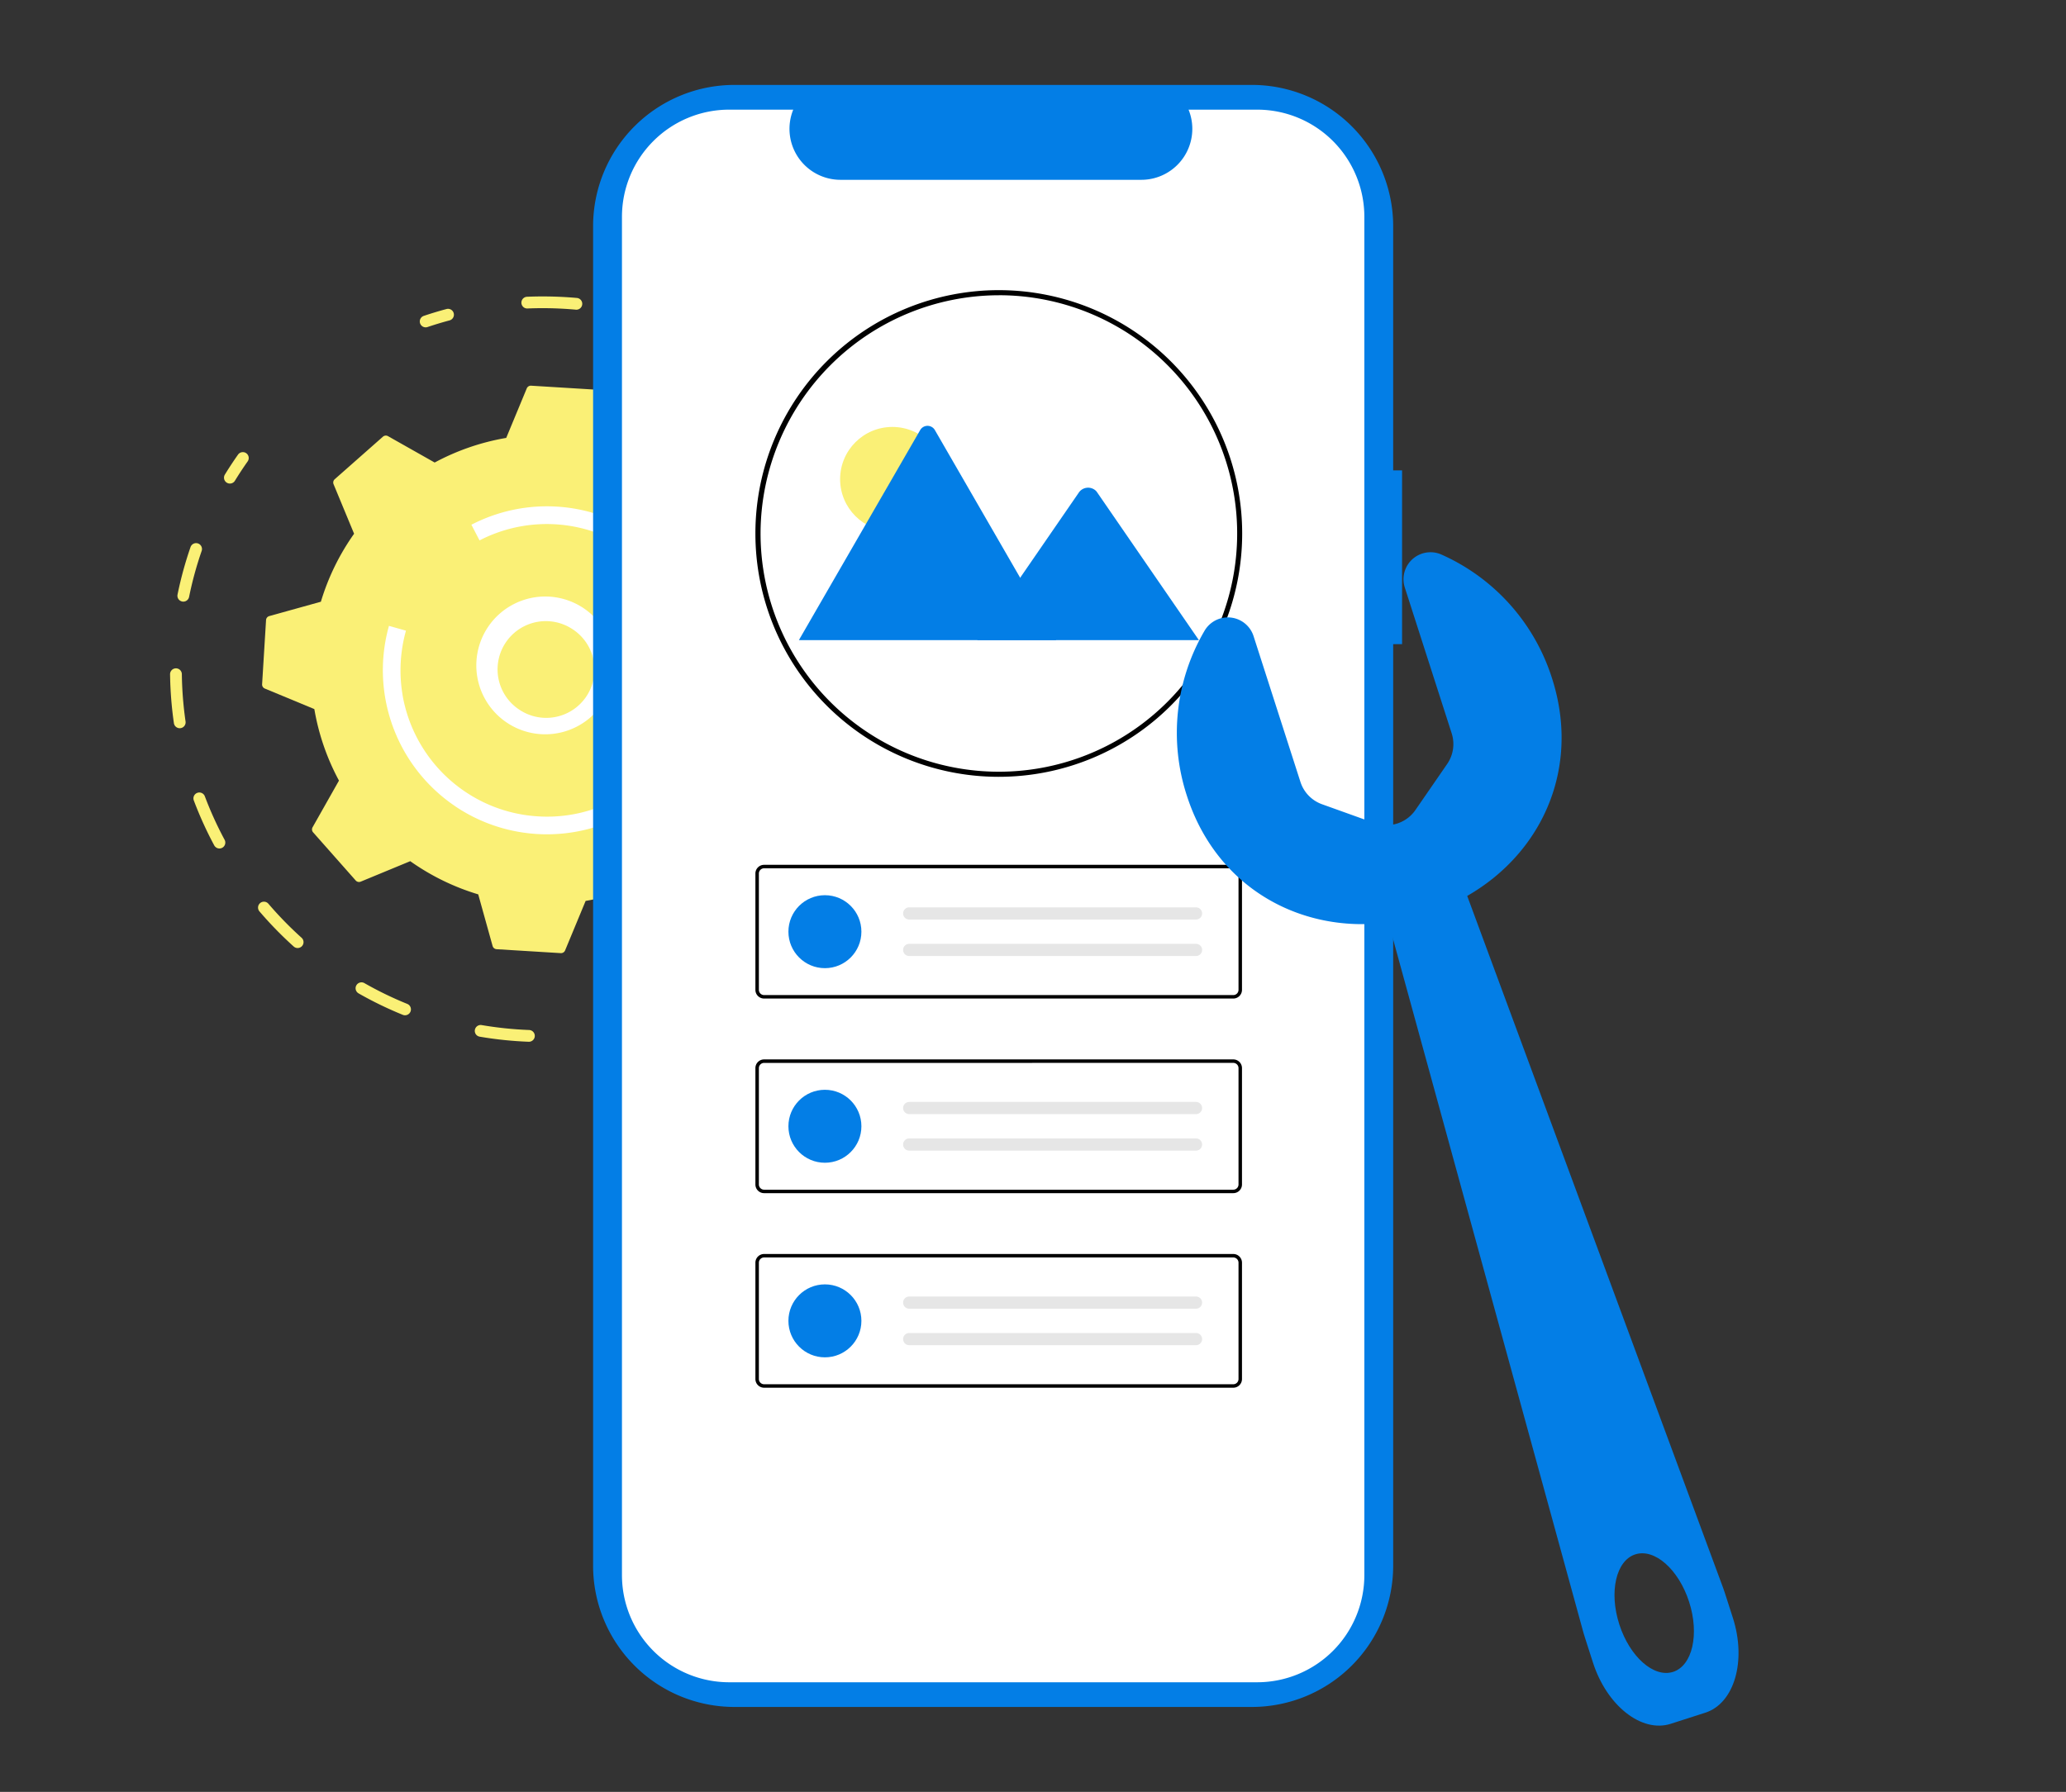
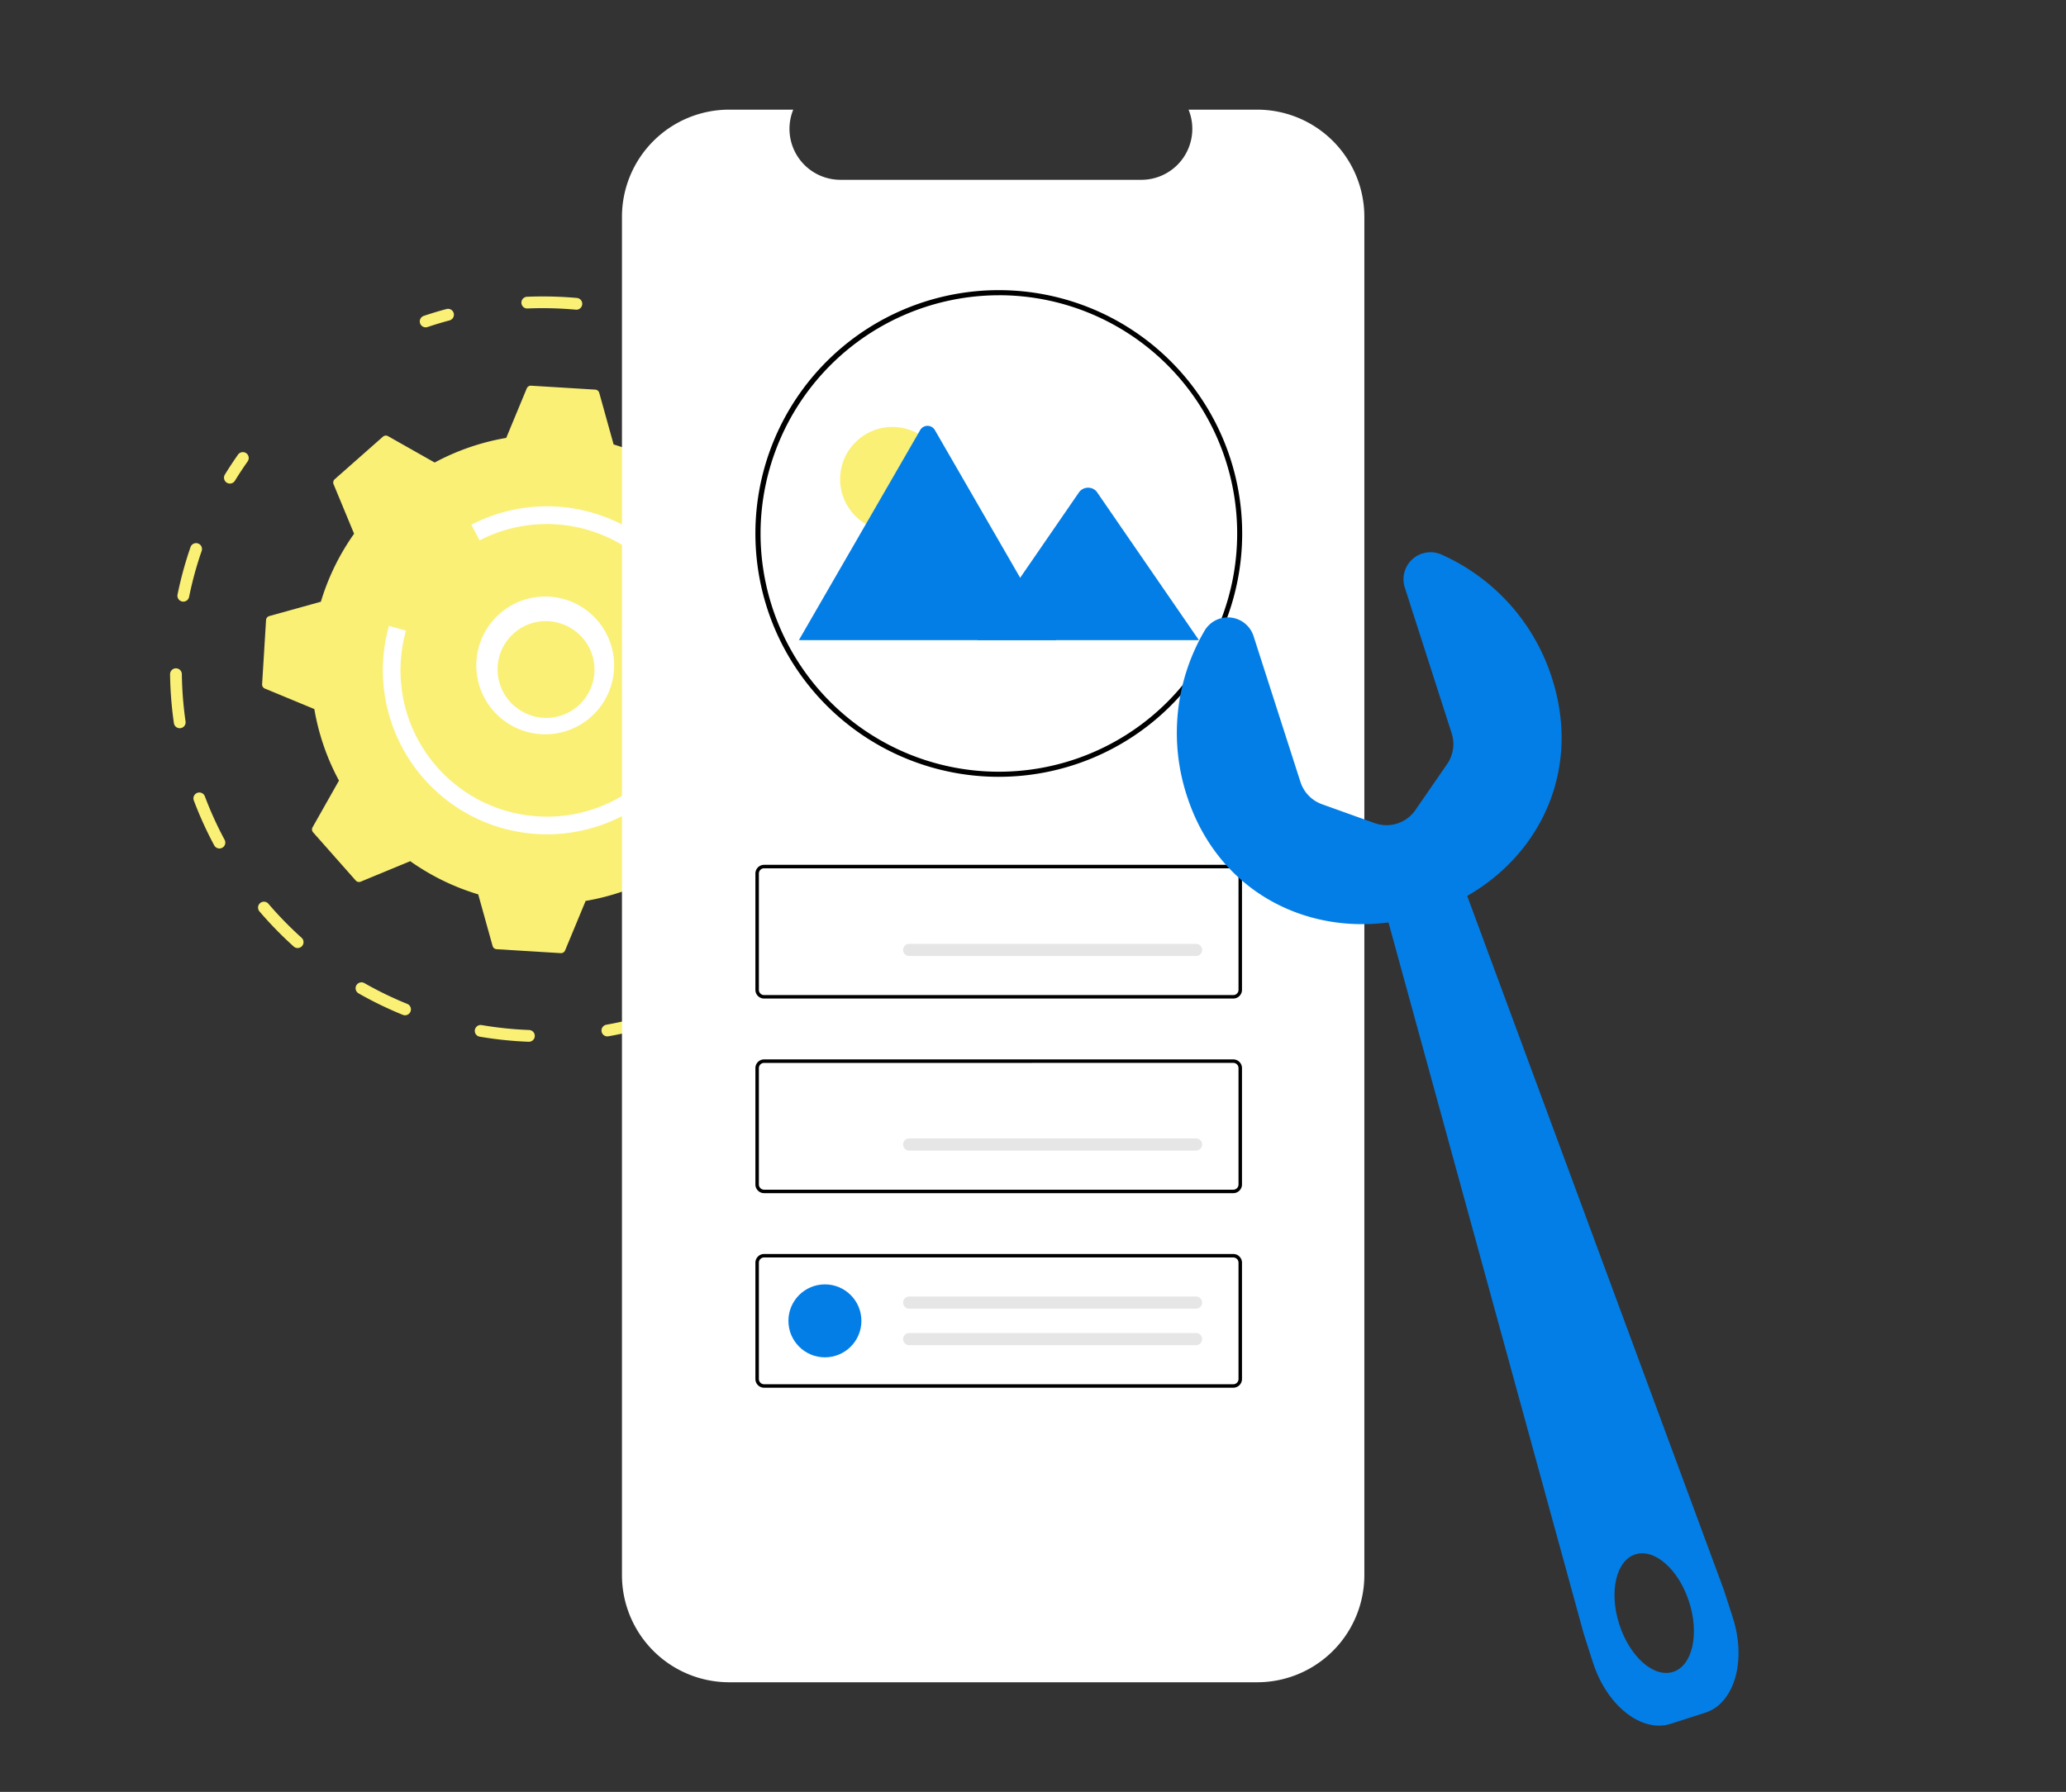
<svg xmlns="http://www.w3.org/2000/svg" width="302" height="262" viewBox="0 0 302 262">
  <rect x="0" y="0" width="302" height="262" fill="#333333" stroke="none" />
  <defs>
    <clipPath id="clip-Social_Account_Page_Management_">
      <rect width="302" height="262" />
    </clipPath>
  </defs>
  <g id="Social_Account_Page_Management_" data-name="Social Account &amp; Page Management " clip-path="url(#clip-Social_Account_Page_Management_)">
    <g id="Group_4755" data-name="Group 4755">
      <g id="Group_4754" data-name="Group 4754" transform="translate(24.864 43.344)">
        <g id="Group_31" data-name="Group 31" transform="translate(0 0)">
          <g id="Group_28" data-name="Group 28" transform="translate(36.502)">
            <path id="Path_203" data-name="Path 203" d="M1678.5,1244.564a.86.86,0,0,1,.21-1.526c1.1-.371,2.227-.711,3.348-1.01a.861.861,0,0,1,.443,1.663c-1.084.289-2.175.618-3.241.977A.857.857,0,0,1,1678.5,1244.564Z" transform="translate(-1678.127 -1240.196)" fill="#faf076" />
            <path id="Path_204" data-name="Path 204" d="M1787.306,1305.564a.861.861,0,0,1-.342-.952,52.724,52.724,0,0,0,1.515-6.922.861.861,0,0,1,1.7.254,54.575,54.575,0,0,1-1.566,7.148.861.861,0,0,1-1.311.471Zm2.011-18.714a.86.86,0,0,1-.375-.653,52.833,52.833,0,0,0-.952-7.021.861.861,0,0,1,1.686-.346,54.518,54.518,0,0,1,.984,7.25.861.861,0,0,1-1.343.77ZM1733.5,1236.94a.861.861,0,0,1,.448-1.572c1.295-.054,2.614-.062,3.923-.024,1.131.033,2.272.1,3.392.2a.861.861,0,0,1-.157,1.714c-1.085-.1-2.19-.165-3.286-.2-1.268-.037-2.548-.03-3.8.022A.857.857,0,0,1,1733.5,1236.94Zm51.255,31.654a.863.863,0,0,1-.3-.358,52.943,52.943,0,0,0-3.33-6.252.861.861,0,0,1,1.462-.91,54.674,54.674,0,0,1,3.438,6.457.861.861,0,0,1-1.271,1.063Zm-32.6-29.158a.861.861,0,0,1,.748-1.531,54.425,54.425,0,0,1,6.8,2.7.861.861,0,1,1-.74,1.554,52.734,52.734,0,0,0-6.588-2.61A.862.862,0,0,1,1752.159,1239.435Zm22,13.608a.875.875,0,0,1-.132-.109,53.391,53.391,0,0,0-5.28-4.727.862.862,0,0,1-.148-1.209.881.881,0,0,1,1.209-.148,55.2,55.2,0,0,1,5.451,4.88.861.861,0,0,1-1.1,1.313Z" transform="translate(-1718.273 -1235.321)" fill="#faf076" />
            <path id="Path_205" data-name="Path 205" d="M1909.568,1534.267a.861.861,0,0,1-.24-1.174c.605-.949,1.187-1.928,1.729-2.911a.859.859,0,0,1,1.168-.338.84.84,0,0,1,.339,1.169c-.559,1.015-1.159,2.026-1.785,3.006a.861.861,0,0,1-1.189.263Z" transform="translate(-1846.792 -1450.228)" fill="#faf076" />
          </g>
          <g id="Group_29" data-name="Group 29" transform="translate(0 22.763)">
            <path id="Path_206" data-name="Path 206" d="M1776.85,1629.236a.861.861,0,0,1,.335-1.559c1.107-.2,2.223-.431,3.313-.7a.861.861,0,0,1,.409,1.672c-1.125.275-2.277.517-3.423.72A.857.857,0,0,1,1776.85,1629.236Z" transform="translate(-1713.413 -1543.955)" fill="#faf076" />
            <path id="Path_207" data-name="Path 207" d="M1570.446,1434.661a.861.861,0,0,1,.912-1.458,52.38,52.38,0,0,0,6.27,3.043.861.861,0,0,1-.647,1.6,54.446,54.446,0,0,1-6.476-3.144Zm-9.319-6.731a.889.889,0,0,1-.092-.071,55.112,55.112,0,0,1-5.023-5.154.861.861,0,0,1,1.309-1.118,53.143,53.143,0,0,0,4.865,4.991.861.861,0,0,1-1.059,1.352Zm26.752,12.973a.861.861,0,0,1,.63-1.56,53.452,53.452,0,0,0,6.936.72.86.86,0,0,1-.065,1.719,55.149,55.149,0,0,1-7.16-.743A.867.867,0,0,1,1587.878,1440.9Zm-38.191-27.533a.865.865,0,0,1-.273-.3,54.394,54.394,0,0,1-2.978-6.552.861.861,0,1,1,1.611-.607,52.426,52.426,0,0,0,2.885,6.343.862.862,0,0,1-1.245,1.119Zm-5.8-17.582a.86.86,0,0,1-.368-.588,54.975,54.975,0,0,1-.561-7.174.861.861,0,0,1,1.721-.021,53.219,53.219,0,0,0,.543,6.948.86.86,0,0,1-1.336.834Zm.522-18.509a.861.861,0,0,1-.359-.883,54.39,54.39,0,0,1,1.9-6.945.861.861,0,0,1,1.627.564,52.5,52.5,0,0,0-1.839,6.722.861.861,0,0,1-1.015.673A.877.877,0,0,1,1544.414,1377.279Z" transform="translate(-1542.963 -1355.569)" fill="#faf076" />
            <path id="Path_208" data-name="Path 208" d="M1572.513,1324.057a.861.861,0,0,1-.248-1.161c.608-.99,1.255-1.973,1.922-2.919a.862.862,0,0,1,1.189-.216l.011.008a.862.862,0,0,1,.208,1.2c-.647.917-1.274,1.869-1.862,2.828a.861.861,0,0,1-1.184.283Z" transform="translate(-1564.258 -1319.611)" fill="#faf076" />
          </g>
          <g id="Group_30" data-name="Group 30" transform="translate(13.444 13.043)">
            <path id="Path_209" data-name="Path 209" d="M1603.365,1297.3a.644.644,0,0,0-.168.729l3,7.242a34.129,34.129,0,0,0-4.854,9.939l-7.546,2.1a.644.644,0,0,0-.47.581l-.575,9.383a.644.644,0,0,0,.4.634l7.234,3a34.1,34.1,0,0,0,3.6,10.457l-3.857,6.822a.645.645,0,0,0,.078.744l6.228,7.041a.644.644,0,0,0,.728.168l7.242-2.994a34.153,34.153,0,0,0,9.938,4.853l2.1,7.546a.644.644,0,0,0,.582.471l9.382.575a.643.643,0,0,0,.635-.4l3-7.234a34.12,34.12,0,0,0,10.457-3.6l6.822,3.857a.645.645,0,0,0,.744-.078l7.041-6.228a.642.642,0,0,0,.168-.729l-2.995-7.242a34.13,34.13,0,0,0,4.854-9.939l7.546-2.094a.644.644,0,0,0,.47-.581l.575-9.382a.643.643,0,0,0-.4-.635l-7.234-3a34.135,34.135,0,0,0-3.6-10.457l3.857-6.822a.642.642,0,0,0-.078-.743l-6.228-7.042a.644.644,0,0,0-.728-.169l-7.242,2.995a34.135,34.135,0,0,0-9.938-4.853l-2.1-7.546a.643.643,0,0,0-.581-.47l-9.383-.575a.645.645,0,0,0-.634.4l-3,7.234a34.16,34.16,0,0,0-10.458,3.6l-6.822-3.856a.644.644,0,0,0-.744.078Z" transform="translate(-1592.745 -1283.617)" fill="#faf076" />
            <path id="Path_210" data-name="Path 210" d="M1714.874,1419.143l-.008-.005a10.072,10.072,0,1,1,.008.005Zm9.4-13.79a7.054,7.054,0,0,0-7.953,11.653l.005,0a7.054,7.054,0,1,0,7.947-11.656Z" transform="translate(-1678.818 -1369.695)" fill="#fff" />
            <path id="Path_211" data-name="Path 211" d="M1668.627,1392.771a24,24,0,0,1-9.762-25.765c.047-.187.1-.374.15-.56l2.485.7a21.636,21.636,0,0,0-.757,4.492h0a21.476,21.476,0,0,0,.269,4.949l0,.013,0,.024a21.458,21.458,0,0,0,12.6,15.963,21.239,21.239,0,0,0,5.41,1.531l.183.026.149.019c.127.017.254.032.382.046.347.038.7.068,1.048.089a21.25,21.25,0,0,0,15.481-5.328,21.537,21.537,0,0,0,3.532-4,21.4,21.4,0,0,0-27.543-31.019l-1.189-2.292a23.979,23.979,0,1,1-2.44,41.116Z" transform="translate(-1640.466 -1331.323)" fill="#fff" />
          </g>
        </g>
      </g>
      <g id="Group_4751" data-name="Group 4751">
        <g id="Group_4316" data-name="Group 4316">
          <rect id="Rectangle_695" data-name="Rectangle 695" width="302" height="262" fill="none" />
        </g>
      </g>
      <g id="Group_4752" data-name="Group 4752" transform="translate(-2371.881 -3808.581)">
-         <path id="Path_339" data-name="Path 339" d="M589.692,149.99h-1.3v-35.7a20.661,20.661,0,0,0-20.662-20.661H492.1a20.661,20.661,0,0,0-20.661,20.661V310.133A20.661,20.661,0,0,0,492.1,330.793h75.632a20.661,20.661,0,0,0,20.661-20.661V175.4h1.3Z" transform="translate(1987.138 3727.368)" fill="#037ee6" />
        <path id="Path_340" data-name="Path 340" d="M592.044,119.641V318.248a15.669,15.669,0,0,1-15.662,15.668H499.2a15.673,15.673,0,0,1-15.675-15.67v-198.6a15.672,15.672,0,0,1,15.674-15.667h9.363a7.451,7.451,0,0,0,6.893,10.258h44a7.451,7.451,0,0,0,6.893-10.258h10.029a15.669,15.669,0,0,1,15.667,15.662Z" transform="translate(1979.272 3720.635)" fill="#fff" />
        <g id="Group_26" data-name="Group 26" transform="translate(2482.303 3851.003)">
          <path id="Path_45" data-name="Path 45" d="M383.12,347.124a35.566,35.566,0,0,1-35.579-35.549v-.032c0-.075,0-.153,0-.227a35.578,35.578,0,1,1,35.577,35.807h0Zm0-70.411a34.9,34.9,0,0,0-34.826,34.626c0,.079,0,.143,0,.2a34.835,34.835,0,1,0,34.833-34.83Z" transform="translate(-347.541 -275.965)" />
          <g id="Group_27" data-name="Group 27" transform="translate(6.362 19.841)">
            <ellipse id="Ellipse_7" data-name="Ellipse 7" cx="7.637" cy="7.637" rx="7.637" ry="7.637" transform="translate(6.02 0.161)" fill="#faf076" />
            <path id="Path_63" data-name="Path 63" d="M408.788,356.365H371.324a.758.758,0,0,1-.14-.011l17.719-30.69a1.24,1.24,0,0,1,2.159,0l11.891,20.594.569.985Z" transform="translate(-371.184 -325.034)" fill="#037ee6" />
            <path id="Path_65" data-name="Path 65" d="M475.648,372.328h-32.4l6.279-9.12.452-.657,8.182-11.885a1.655,1.655,0,0,1,2.459-.147,1.474,1.474,0,0,1,.118.147Z" transform="translate(-417.185 -340.997)" fill="#037ee6" />
          </g>
        </g>
        <path id="Path_39" data-name="Path 39" d="M376.678,556.507H308.091a1.271,1.271,0,0,1-1.27-1.27V538.224a1.272,1.272,0,0,1,1.27-1.27h68.587a1.272,1.272,0,0,1,1.27,1.27v17.013a1.272,1.272,0,0,1-1.27,1.27Zm-68.587-19.045a.763.763,0,0,0-.762.762v17.013a.763.763,0,0,0,.762.762h68.587a.763.763,0,0,0,.762-.762V538.224a.763.763,0,0,0-.762-.762Z" transform="translate(2175.482 3398.076)" />
-         <ellipse id="Ellipse_5" data-name="Ellipse 5" cx="5.334" cy="5.334" rx="5.334" ry="5.334" transform="translate(2487.129 3939.472)" fill="#037ee6" />
-         <path id="Path_40" data-name="Path 40" d="M395.738,562.313a.889.889,0,1,0,0,1.778h41.914a.889.889,0,1,0,.029-1.778H395.738Z" transform="translate(2109.046 3378.937)" fill="#e6e6e6" />
        <path id="Path_41" data-name="Path 41" d="M395.738,584.061a.889.889,0,1,0,0,1.778h41.914a.889.889,0,1,0,.029-1.778H395.738Z" transform="translate(2109.046 3362.524)" fill="#e6e6e6" />
        <path id="Path_42" data-name="Path 42" d="M376.678,672.5H308.091a1.271,1.271,0,0,1-1.27-1.27V654.214a1.272,1.272,0,0,1,1.27-1.27h68.587a1.272,1.272,0,0,1,1.27,1.27v17.013A1.272,1.272,0,0,1,376.678,672.5Zm-68.587-19.045a.763.763,0,0,0-.762.762v17.013a.763.763,0,0,0,.762.762h68.587a.763.763,0,0,0,.762-.762V654.214a.763.763,0,0,0-.762-.762Z" transform="translate(2175.482 3310.537)" />
-         <ellipse id="Ellipse_6" data-name="Ellipse 6" cx="5.334" cy="5.334" rx="5.334" ry="5.334" transform="translate(2487.129 3967.923)" fill="#037ee6" />
-         <path id="Path_43" data-name="Path 43" d="M395.738,678.3a.889.889,0,1,0,0,1.778h41.914a.889.889,0,1,0,.029-1.778H395.738Z" transform="translate(2109.046 3291.4)" fill="#e6e6e6" />
        <path id="Path_44" data-name="Path 44" d="M395.738,700.051a.889.889,0,1,0,0,1.778h41.914a.889.889,0,0,0,.029-1.778H395.738Z" transform="translate(2109.046 3274.985)" fill="#e6e6e6" />
        <path id="Path_39-2" data-name="Path 39" d="M376.678,556.507H308.091a1.271,1.271,0,0,1-1.27-1.27V538.224a1.272,1.272,0,0,1,1.27-1.27h68.587a1.272,1.272,0,0,1,1.27,1.27v17.013a1.272,1.272,0,0,1-1.27,1.27Zm-68.587-19.045a.763.763,0,0,0-.762.762v17.013a.763.763,0,0,0,.762.762h68.587a.763.763,0,0,0,.762-.762V538.224a.763.763,0,0,0-.762-.762Z" transform="translate(2175.482 3454.978)" />
        <ellipse id="Ellipse_5-2" data-name="Ellipse 5" cx="5.334" cy="5.334" rx="5.334" ry="5.334" transform="translate(2487.129 3996.374)" fill="#037ee6" />
        <path id="Path_40-2" data-name="Path 40" d="M395.738,562.313a.889.889,0,1,0,0,1.778h41.914a.889.889,0,1,0,.029-1.778H395.738Z" transform="translate(2109.046 3435.839)" fill="#e6e6e6" />
        <path id="Path_41-2" data-name="Path 41" d="M395.738,584.061a.889.889,0,1,0,0,1.778h41.914a.889.889,0,1,0,.029-1.778H395.738Z" transform="translate(2109.046 3419.425)" fill="#e6e6e6" />
      </g>
      <g id="Group_4753" data-name="Group 4753" transform="matrix(0.53, 0.848, -0.848, 0.53, 210.012, 70.454)">
        <path id="Path_192" data-name="Path 192" d="M10.638,12.145l21.7,5.485a5.137,5.137,0,0,1,3.455,2.939l3.247,7.5A5.137,5.137,0,0,1,37.5,34.143L31.085,39.2a5.136,5.136,0,0,1-4.436.944l-21.7-5.485A3.948,3.948,0,0,0,.439,40.246,29.545,29.545,0,0,0,19.554,55.289c15.606,3.945,29.418-5.511,33.212-20.522S48.9,4.874,33.295.929A29.545,29.545,0,0,0,9.327,5.083,3.948,3.948,0,0,0,10.638,12.145Z" transform="translate(0 0)" fill="#037ee6" />
        <path id="Path_193" data-name="Path 193" d="M115.667,23.41l3.74.945c6.418,1.622,10.734,6.445,9.64,10.772l-1.3,5.144c-1.094,4.327-7.183,6.52-13.6,4.9l-3.74-.945q-.371-.094-.739-.2L0,11.208,2.833,0,114.92,23.239Q115.3,23.316,115.667,23.41Zm-1.611,5.135c-4.832-1.221-9.337.116-10.063,2.987s2.6,6.189,7.435,7.41,9.337-.116,10.063-2.987S118.888,29.766,114.057,28.545Z" transform="translate(44.372 26.96)" fill="#037ee6" />
      </g>
    </g>
  </g>
</svg>